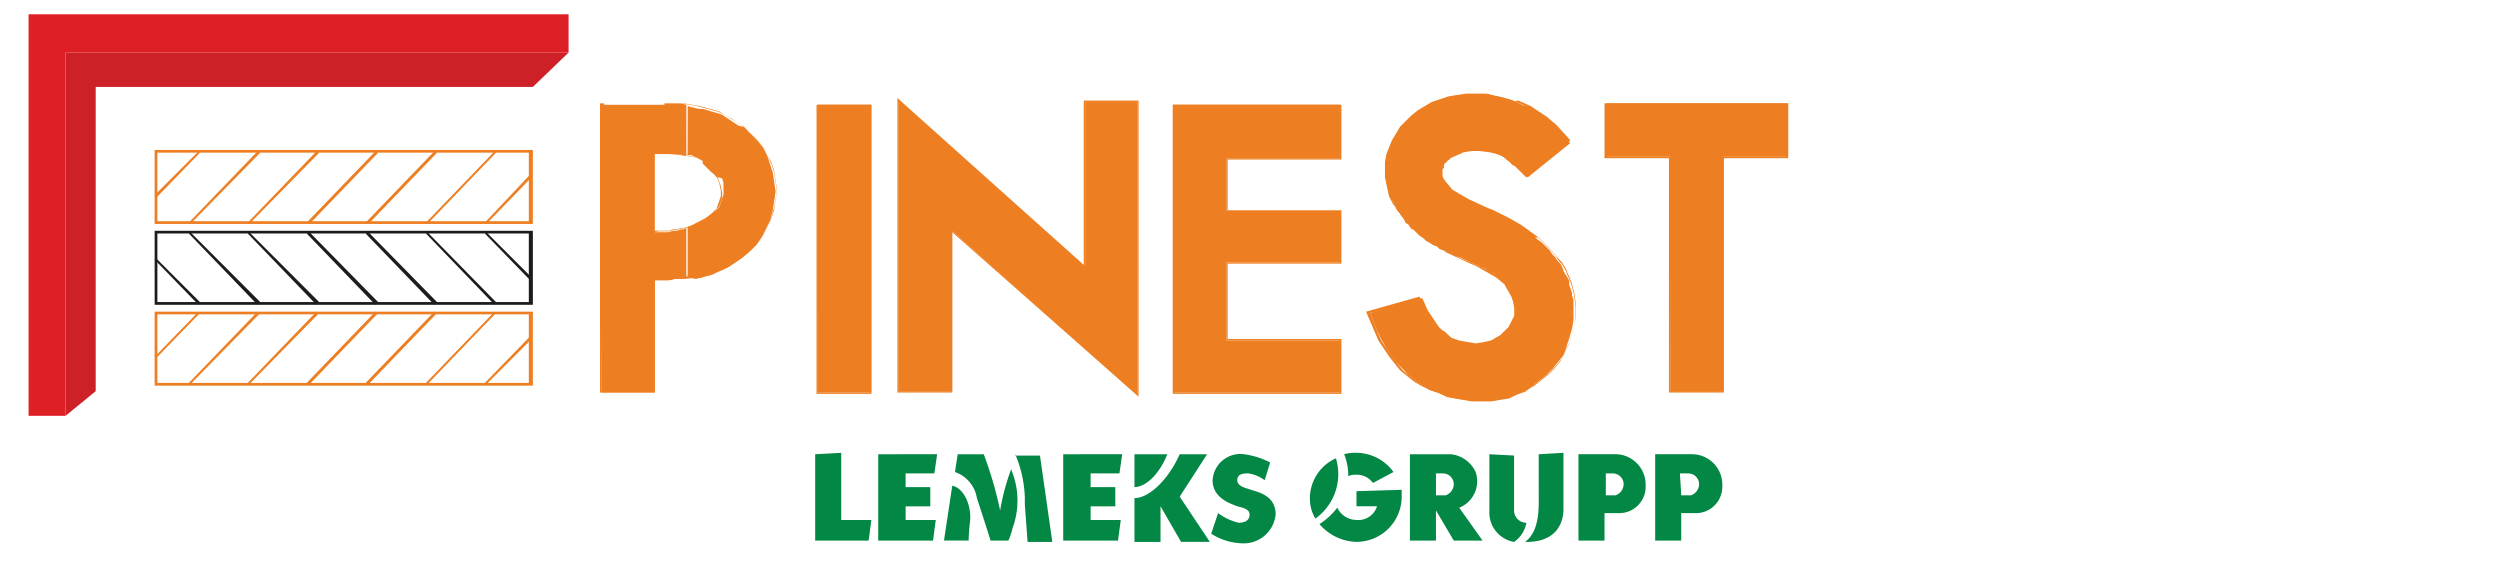
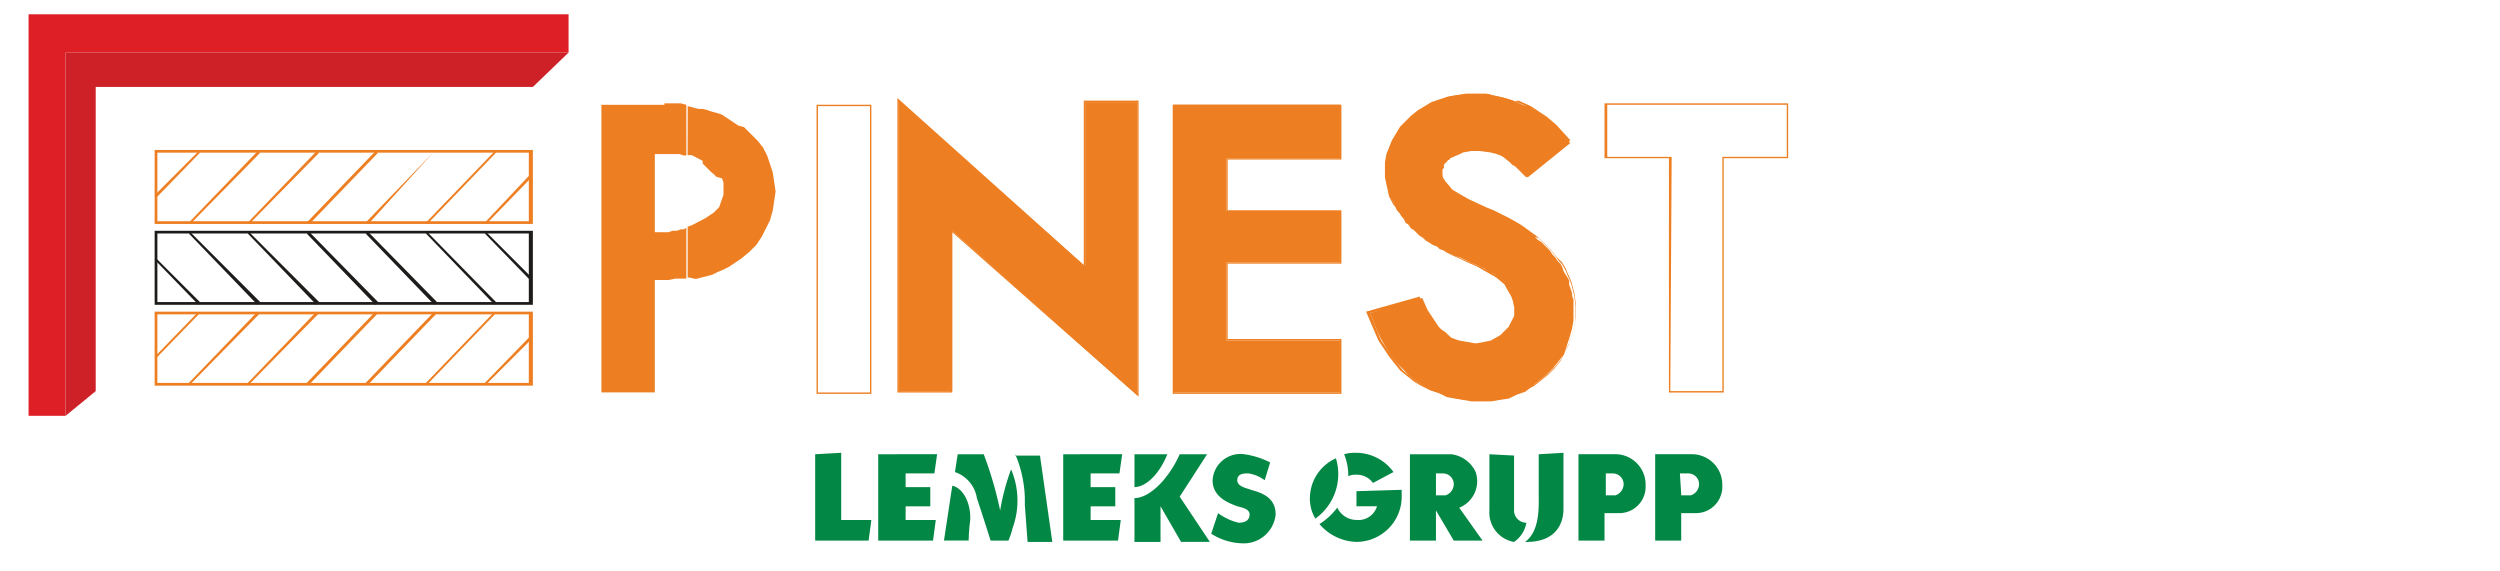
<svg xmlns="http://www.w3.org/2000/svg" width="175" height="40" viewBox="0 0 175 40">
  <defs>
    <clipPath id="clip-path">
      <rect id="Rectangle_7" data-name="Rectangle 7" width="175" height="40" transform="translate(630 623)" fill="#fff" stroke="#707070" stroke-width="1" />
    </clipPath>
  </defs>
  <g id="Mask_Group_2" data-name="Mask Group 2" transform="translate(-630 -623)" clip-path="url(#clip-path)">
    <g id="LEM_grupi_logod_Pinest-1" transform="translate(631.2 623.3)">
-       <path id="Path_1" data-name="Path 1" d="M115.9,7.2h12.758v3.741H124.15v16.4h-3.741v-16.4H115.9Z" transform="translate(-4.688 -0.265)" fill="#ed7f22" fill-rule="evenodd" />
      <path id="Path_2" data-name="Path 2" d="M124.146,27.441h-3.837v-16.4H115.8V7.2h12.854v3.837h-4.509Zm-3.741-.1h3.645v-16.4h4.509V7.3H115.992v3.645H120.5Z" transform="translate(-4.684 -0.265)" fill="#ed7f22" />
      <path id="Path_3" data-name="Path 3" d="M112.705,9.957l-2.974,2.4-.576-.576-.192-.192-.192-.192-.192-.1-.192-.192-.1-.1-.192-.192H108l-.192-.1-.1-.1h-.192l-.192-.1h-.288l-.192-.1H105.7l-.288.1h-.192l-.288.1-.192.1-.192.1-.192.1-.1.192-.192.1-.1.1-.1.192v.192l-.1.1v.767l.1.1.1.192.1.1.1.192.192.1.1.192.288.1.192.192.288.192.384.1.288.192.384.192.48.192.48.192.384.192.384.192.384.192.384.192.384.192.288.192.192.192.288.192.288.192.192.192.288.192.192.192.192.192.192.192.192.288.192.192.192.288.192.192.1.192.1.288.1.192.192.288.1.192v.288l.1.288.1.288v.192l.1.288v1.439l-.1.576-.192.671-.192.576-.192.576-.384.48-.384.48-.48.48-.48.384-.48.384-.48.384-.576.192-.576.288-.671.1-.576.1H105.8l-.576-.1-.576-.1-.576-.1-.576-.288-.576-.192-.48-.288-.576-.384-.48-.384L101,25.785l-.48-.48-.384-.48-.288-.48-.384-.671L99.18,23.1l-.48-1.247,3.645-1.055.384.863.192.288.192.288.192.288.192.288.192.192.288.192.192.192.192.192.288.192.288.1.288.1h.192l.288.1h.384l.288.1.288-.1h.288l.288-.1h.192l.288-.1.192-.192.192-.1.192-.192.192-.192.192-.192.1-.192.1-.192.1-.192.1-.288v-.959l-.1-.1v-.192l-.1-.1-.1-.192-.1-.192-.1-.1-.1-.192-.192-.192-.1-.1-.1-.192-.192-.1-.1-.1-.192-.1-.192-.192-.192-.1-.288-.1-.192-.192-.288-.1-.384-.192-.288-.1-.384-.192-.384-.192-.384-.1-.384-.192-.288-.192-.384-.1-.192-.192-.288-.1-.288-.192-.192-.1-.192-.192-.288-.192-.192-.192-.192-.192-.192-.1-.192-.288-.192-.1-.1-.288-.192-.192-.1-.192-.192-.192-.1-.192-.1-.288-.1-.192-.1-.192-.1-.192-.1-.192v-.288l-.1-.192v-.671l-.1-.288.1-.48.1-.576.1-.576.192-.48.288-.48.288-.48.384-.384.48-.384.48-.384.384-.384.576-.192.48-.288.576-.192.576-.1.671-.1h1.439l.384.1.48.1.384.1.384.1.48.192.384.192.48.1.384.288.384.192.384.288.288.288.384.288.288.384Z" transform="translate(-3.988 -0.24)" fill="#ed7f22" fill-rule="evenodd" />
      <path id="Path_4" data-name="Path 4" d="M106.458,27.988h-.671l-1.247-.192-.576-.192-.576-.192-.576-.192-.576-.288-.48-.288-.48-.384-.48-.384-.384-.48-.384-.48-.384-.576-.384-.576-.288-.671L98.4,21.752h0l3.741-1.055h0l.384.863.384.576.192.288.576.671.671.48.288.1.288.1.576.1.576.1.576-.1.48-.1.671-.384.192-.192.192-.192.192-.192.192-.384.1-.192.1-.192v-.576l-.1-.48-.1-.288-.384-.671-.1-.192-.576-.48-1.343-.767L105.5,18.3l-1.439-.671-.288-.192-.288-.192-.767-.48-.48-.288-.192-.192-.576-.576-.384-.384-.48-.671-.1-.192-.192-.192-.1-.192-.1-.192-.1-.192-.192-.863-.1-.48V11.3l.1-.576.192-.48.192-.48.288-.48.288-.48.384-.384.384-.384.48-.384.48-.288.48-.288.576-.192.576-.192.576-.1.671-.1h1.439l.384.1.863.192.863.288.863.384,1.151.767.671.576.288.384.671.767h0l-2.974,2.4h0l-.576-.576-.192-.192-.192-.1-.192-.192-.48-.384-.192-.1-.288-.1-.384-.1-.767-.1h-.576l-.576.1-.192.1-.671.288-.192.1-.1.192-.192.1-.1.1-.192.288-.1.288v.288l.1.288.192.288.192.288.288.288,1.055.671.767.384.48.192.48.192.384.192.384.192.384.192.671.384.863.576.767.1.863.863.384.48.192.288.192.192.288.48.1.288.1.192.192.48.192.767.1.767v.959l-.1.576-.192.576-.192.576-.288.576-.288.576-.384.48-.48.48-.48.384-.48.384-.576.288-.576.288-.576.192-.671.192-.671.1Zm-7.77-6.139.48,1.247.288.671.384.576.384.576.384.48.384.48.48.384.48.384.48.288.576.288.576.192.576.192.576.1,1.247.192h1.247l.671-.1.576-.192.576-.192.576-.288.576-.288.48-.384.48-.384.48-.48.384-.48.288-.576.288-.576.192-.576.192-.576.1-.576v-.959l-.1-.767-.192-.767-.192-.48-.1-.192-.1-.288-.288-.48-.192-.192-.192-.192-.384-.48-.863-.863-1.055-.767-.288-.192-.671-.384-.384-.192-.384-.192-.384-.192-.48-.192-1.247-.576-.671-.384-.48-.288-.48-.576-.192-.288-.1-.288v-.48l.1-.288.1-.192.1-.1.288-.288.192-.1.671-.288.288-.1.576-.1h.576l.767.1.671.288.192.1.48.384.192.192.192.1.192.192.576.576,2.878-2.3-.959-1.055-.671-.576-1.151-.767-.863-.384-.48.1-.384-.1-.863-.192-.384-.1H105.5l-.671.1-.576.1-.576.192-.48.192-.48.288-.48.288-.48.384-.384.384-.384.384-.288.48-.288.48-.192.48-.192.48-.1.576v1.055l.1.48.192.863.1.192.1.192.1.192.192.192.1.192.48.671.192.192.192.192.576.576.959.576.576.288.288.192.288.192,2.206.959.576.288.767.48.288.288.384.48.288.288.192.288.192.671v.863l-.1.288-.1.192-.288.384-.192.1-.384.384-.671.384-.48.1-.576.1-.671-.1-.576-.1-.288-.1-.288-.1-.288-.192-.48-.384-.671-.671-.384-.576-.192-.288-.384-.767Z" transform="translate(-3.975 -0.236)" fill="#ed7f22" />
      <path id="Path_5" data-name="Path 5" d="M84.3,7.3H96v3.741H88.041v3.645H96v3.645H88.041V23.8H96v3.645H84.3Z" transform="translate(-3.401 -0.269)" fill="#ed7f22" fill-rule="evenodd" />
      <path id="Path_6" data-name="Path 6" d="M96.1,27.541H84.3V7.3H96.1v3.837H88.137v3.549H96.1v3.741H88.137V23.7H96.1v3.837Zm-11.7-.1H96V23.8H88.041V18.332H96V14.686H88.041V11.041H96V7.4H84.4Z" transform="translate(-3.401 -0.269)" fill="#ed7f22" />
      <path id="Path_7" data-name="Path 7" d="M64.3,7,77.346,18.607V7.1h3.645V27.624L68.041,16.113V27.336H64.3Z" transform="translate(-2.586 -0.257)" fill="#ed7f22" fill-rule="evenodd" />
      <path id="Path_8" data-name="Path 8" d="M81.083,27.712h0L68.037,16.2V27.424H64.2V6.8l.1.1L77.246,18.5V6.992h3.837Zm-13.142-11.7h0L80.987,27.52V7.088H77.342V18.695l-.1-.1L64.3,7.088V27.328h3.645V16.009Z" transform="translate(-2.582 -0.248)" fill="#ed7f22" />
-       <rect id="Rectangle_9" data-name="Rectangle 9" width="3.741" height="20.145" transform="translate(56.054 7.031)" fill="#ed7f22" />
      <path id="Path_9" data-name="Path 9" d="M62.137,27.541H58.3V7.3h3.837Zm-3.741-.1h3.645V7.4H58.4Z" transform="translate(-2.342 -0.269)" fill="#ed7f22" />
      <path id="Path_10" data-name="Path 10" d="M48.643,7.392l.384.1.384.1H49.7l.384.1.288.1.384.1.288.1.288.192.288.192.288.192.288.192.384.1.48.48.48.48.384.48.288.576.192.576.192.576.1.671.1.671-.1.671-.1.671-.192.671-.288.576-.288.576-.384.576-.48.48-.576.48-.288.192-.288.192-.288.192-.384.192L50.754,19l-.384.192-.384.1-.384.1-.384.1-.48-.1h-.1V15.833h0l.288-.1.192-.1.192-.1.192-.1.192-.1.192-.1.288-.192.288-.192.192-.192.192-.192.1-.288.1-.288.1-.288v-.863l-.1-.288-.384-.1-.192-.192L50.274,12l-.192-.192-.192-.192-.1-.1-.1-.1v-.192l-.192-.1-.192-.1-.192-.1-.192-.1h-.288ZM47.013,7.2h1.151l.384.1h0v3.549h-.192l-.288-.1H46.341v5.468H47.3l.288-.1h.288l.288-.1h.192l.192-.1v3.549H47.78l-.48.1h-.959v7.866H42.6V7.3h4.413Z" transform="translate(-1.703 -0.265)" fill="#ed7f22" fill-rule="evenodd" />
-       <path id="Path_11" data-name="Path 11" d="M46.337,27.441H42.5V7.2h5.66l1.151.192,1.055.288.384.1.959.48.576.384.288.192.48.48.48.48.384.48.288.576.288.576.192.576.1.671.1.671-.1.671-.1.671-.192.576-.288.576-.288.576-.384.576-.48.48-.576.48-.959.671-.384.192-.767.288-.767.288-1.343.1h-.48l-.48.1h-.959Zm-3.741-.1h3.645V19.479H47.3l.48-.1h.48l1.343-.288.767-.192.767-.288.384-.192.959-.671.576-.48.48-.48.384-.48.288-.576.288-.576.192-.671.1-.576.1-.671-.1-.671-.1-.671-.192-.576-.288-.48-.288-.576-.384-.48-.48-.48-.767-.671-1.151-.671-.288-.192-.671-.192L49.5,7.392,48.352,7.2H42.788Zm3.741-11.128h0V10.653h.671l1.055.1,1.055.192.192.1.192.1.192.1.192.1.192.192.384.384.288.48.1.288.1.288.1.48v.384l-.1.288-.1.288-.192.192-.192.288-.192.192-.48.384-.288.192h-.192l-.192.1-.671.192H48.16l-.288.1h-.288l-.288.1h-.671Zm0-.1H47.3l.288-.1h.288l.288-.1h.288l.671-.192.192-.1.192-.1.288-.192.48-.384.192-.192.192-.192.1-.288.1-.288.1-.288v-.384l-.1-.48-.1-.288-.1-.192-.288-.48-.48-.48-.288-.192-.192-.1-.192-.1-.48-.1-.767-.1-1.055-.1h-.576Z" transform="translate(-1.699 -0.265)" fill="#ed7f22" />
      <path id="Path_12" data-name="Path 12" d="M.8.7H38.6V3.386H3.39V28.807H.8Z" fill="#de1f26" fill-rule="evenodd" />
      <path id="Path_13" data-name="Path 13" d="M5.61,5.9h30.6l2.494-2.4H3.5V28.921l2.11-1.727Z" transform="translate(-0.11 -0.114)" fill="#ce2027" fill-rule="evenodd" />
      <path id="Path_14" data-name="Path 14" d="M36.38,15.78H10V10.6H36.476v5.18Zm-26.188-.192h26v-4.8h-26Z" transform="translate(-0.375 -0.403)" fill="#ed7f22" />
      <path id="Path_15" data-name="Path 15" d="M12.6,15.784l-.1-.1L17.3,10.7l.192.1Z" transform="translate(-0.477 -0.407)" fill="#ed7f22" />
      <path id="Path_16" data-name="Path 16" d="M10.1,13.962,10,13.77l3.07-3.07.1.1Z" transform="translate(-0.375 -0.407)" fill="#ed7f22" />
      <path id="Path_17" data-name="Path 17" d="M16.9,15.784l-.1-.1L21.6,10.7l.192.1Z" transform="translate(-0.652 -0.407)" fill="#ed7f22" />
      <path id="Path_18" data-name="Path 18" d="M21.292,15.784l-.192-.1L25.9,10.7l.192.1Z" transform="translate(-0.827 -0.407)" fill="#ed7f22" />
-       <path id="Path_19" data-name="Path 19" d="M25.592,15.784l-.192-.1L30.2,10.7l.192.1Z" transform="translate(-1.002 -0.407)" fill="#ed7f22" />
+       <path id="Path_19" data-name="Path 19" d="M25.592,15.784l-.192-.1L30.2,10.7Z" transform="translate(-1.002 -0.407)" fill="#ed7f22" />
      <path id="Path_20" data-name="Path 20" d="M29.9,15.784l-.1-.1L34.6,10.7l.1.1Z" transform="translate(-1.181 -0.407)" fill="#ed7f22" />
      <path id="Path_21" data-name="Path 21" d="M34.2,15.857l-.1-.1L37.17,12.5l.192.1Z" transform="translate(-1.356 -0.481)" fill="#ed7f22" />
      <path id="Path_22" data-name="Path 22" d="M36.38,21.68H10V16.5H36.476v5.18Zm-26.188-.192h26v-4.8h-26Z" transform="translate(-0.375 -0.644)" fill="#1d1c1a" />
      <path id="Path_23" data-name="Path 23" d="M17.3,21.684,12.5,16.7l.1-.1,4.892,4.892Z" transform="translate(-0.477 -0.648)" fill="#1d1c1a" />
      <path id="Path_24" data-name="Path 24" d="M13.07,21.762,10,18.6l.1-.1,3.07,3.07Z" transform="translate(-0.375 -0.725)" fill="#1d1c1a" />
      <path id="Path_25" data-name="Path 25" d="M21.6,21.684,16.8,16.7l.1-.1,4.892,4.892Z" transform="translate(-0.652 -0.648)" fill="#1d1c1a" />
      <path id="Path_26" data-name="Path 26" d="M25.9,21.684,21.1,16.7l.192-.1,4.8,4.892Z" transform="translate(-0.827 -0.648)" fill="#1d1c1a" />
      <path id="Path_27" data-name="Path 27" d="M30.2,21.684,25.4,16.7l.192-.1,4.8,4.892Z" transform="translate(-1.002 -0.648)" fill="#1d1c1a" />
      <path id="Path_28" data-name="Path 28" d="M34.6,21.684,29.8,16.7l.1-.1,4.8,4.892Z" transform="translate(-1.181 -0.648)" fill="#1d1c1a" />
      <path id="Path_29" data-name="Path 29" d="M37.17,19.862,34.1,16.7l.1-.1,3.166,3.166Z" transform="translate(-1.356 -0.648)" fill="#1d1c1a" />
      <path id="Path_30" data-name="Path 30" d="M36.38,27.58H10V22.4H36.476v5.18Zm-26.188-.192h26v-4.8h-26Z" transform="translate(-0.375 -0.884)" fill="#ed7f22" />
      <path id="Path_31" data-name="Path 31" d="M12.6,27.484l-.1-.1L17.3,22.4l.192.1Z" transform="translate(-0.477 -0.884)" fill="#ed7f22" />
      <path id="Path_32" data-name="Path 32" d="M10.1,25.662l-.1-.1L13.07,22.4l.1.1Z" transform="translate(-0.375 -0.884)" fill="#ed7f22" />
      <path id="Path_33" data-name="Path 33" d="M16.9,27.484l-.1-.1L21.6,22.4l.192.1Z" transform="translate(-0.652 -0.884)" fill="#ed7f22" />
      <path id="Path_34" data-name="Path 34" d="M21.292,27.484l-.192-.1L25.9,22.4l.192.1Z" transform="translate(-0.827 -0.884)" fill="#ed7f22" />
      <path id="Path_35" data-name="Path 35" d="M25.592,27.484l-.192-.1L30.2,22.4l.192.1Z" transform="translate(-1.002 -0.884)" fill="#ed7f22" />
      <path id="Path_36" data-name="Path 36" d="M29.9,27.484l-.1-.1L34.6,22.4l.1.1Z" transform="translate(-1.181 -0.884)" fill="#ed7f22" />
      <path id="Path_37" data-name="Path 37" d="M34.2,27.562l-.1-.1L37.17,24.3l.192.1Z" transform="translate(-1.356 -0.961)" fill="#ed7f22" />
      <path id="Path_38" data-name="Path 38" d="M96.091,35.386v1.055H97.53a1.363,1.363,0,0,1-1.439.959,1.5,1.5,0,0,1-1.343-.863A4.7,4.7,0,0,1,93.5,37.688a3.526,3.526,0,0,0,2.59,1.247,3.174,3.174,0,0,0,3.166-3.07V35.29ZM67.217,38.839h1.727a12.019,12.019,0,0,1,.1-1.343c.1-1.055-.384-2.3-1.247-2.494ZM92.83,35.866a2.707,2.707,0,0,0,.384,1.439,3.827,3.827,0,0,0,1.439-4.221,3.073,3.073,0,0,0-1.823,2.782M58.2,32.8v6.043h3.741l.192-1.439h-2.11V32.7Zm4.413,0v6.043H66.45l.192-1.439h-2.11v-.959h1.727V35.1H64.531v-.959h2.014l.192-1.343Zm5.564,0-.192,1.247a2.306,2.306,0,0,1,1.535,1.823c.48,1.439.959,2.974.959,2.974h1.247a4.46,4.46,0,0,0,.288-.863,5.577,5.577,0,0,0-.1-4.125,15.983,15.983,0,0,0-.767,2.878A26.559,26.559,0,0,0,70,32.8Zm4.029,0h0a8.4,8.4,0,0,1,.671,3.07v.48l.192,2.59H74.8l-.863-6.043H72.205Zm3.357,0v6.043H79.4l.192-1.439h-2.11v-.959h1.727V35.1H77.481v-.959H79.5l.192-1.343Zm4.988,0v2.3c.767,0,1.727-.863,2.3-2.3Zm3.166,0c-.767,1.727-2.11,3.07-3.166,3.07v3.07h1.823V36.441l1.439,2.494h2.014l-2.11-3.166L85.635,32.8Zm17.938,1.343h.48a.757.757,0,0,1,.767.767.836.836,0,0,1-.576.767h-.671ZM99.832,32.8v6.043h1.823v-2.11l1.247,2.11h2.014l-1.631-2.3a2,2,0,0,0,1.151-2.494A2.163,2.163,0,0,0,102.71,32.8Zm5.564,0v3.933a2.088,2.088,0,0,0,1.727,2.206,2.071,2.071,0,0,0,.863-1.343.86.86,0,0,1-.863-.863V32.892Zm3.453,0v2.782c0,.863.1,2.59-.959,3.357h.1c2.11,0,2.59-1.343,2.59-2.3V32.7Zm4.6,1.343h.576a.757.757,0,0,1,.767.767.836.836,0,0,1-.576.767h-.671V34.139ZM111.631,32.8v6.043h1.823V36.921h.959a1.844,1.844,0,0,0,1.919-1.823v-.192a2.129,2.129,0,0,0-2.11-2.11h-2.59Zm7.1,1.343h.576a.757.757,0,0,1,.767.767.836.836,0,0,1-.576.767h-.671ZM117,32.8v6.043h1.823V36.921h.959A1.844,1.844,0,0,0,121.7,35.1v-.192a2.129,2.129,0,0,0-2.11-2.11H117ZM86.019,34.619c0,1.247,1.247,1.631,1.727,1.823.384.1.863.192.863.576s-.288.576-.767.576a3.96,3.96,0,0,1-1.439-.671l-.48,1.439a4.215,4.215,0,0,0,2.11.671,2.246,2.246,0,0,0,2.4-2.014h0c0-1.247-1.055-1.535-1.727-1.727-.192-.1-.959-.192-.959-.671s.48-.48.767-.48a2.462,2.462,0,0,1,1.151.48l.384-1.247a5.787,5.787,0,0,0-1.823-.576,1.952,1.952,0,0,0-2.206,1.823M95.228,32.8a3.977,3.977,0,0,1,.288,1.535,1.217,1.217,0,0,1,.576-.1,1.367,1.367,0,0,1,1.151.576l1.439-.767A3.231,3.231,0,0,0,96,32.7a2.384,2.384,0,0,0-.767.1" transform="translate(-2.338 -1.303)" fill="#028744" />
    </g>
  </g>
</svg>